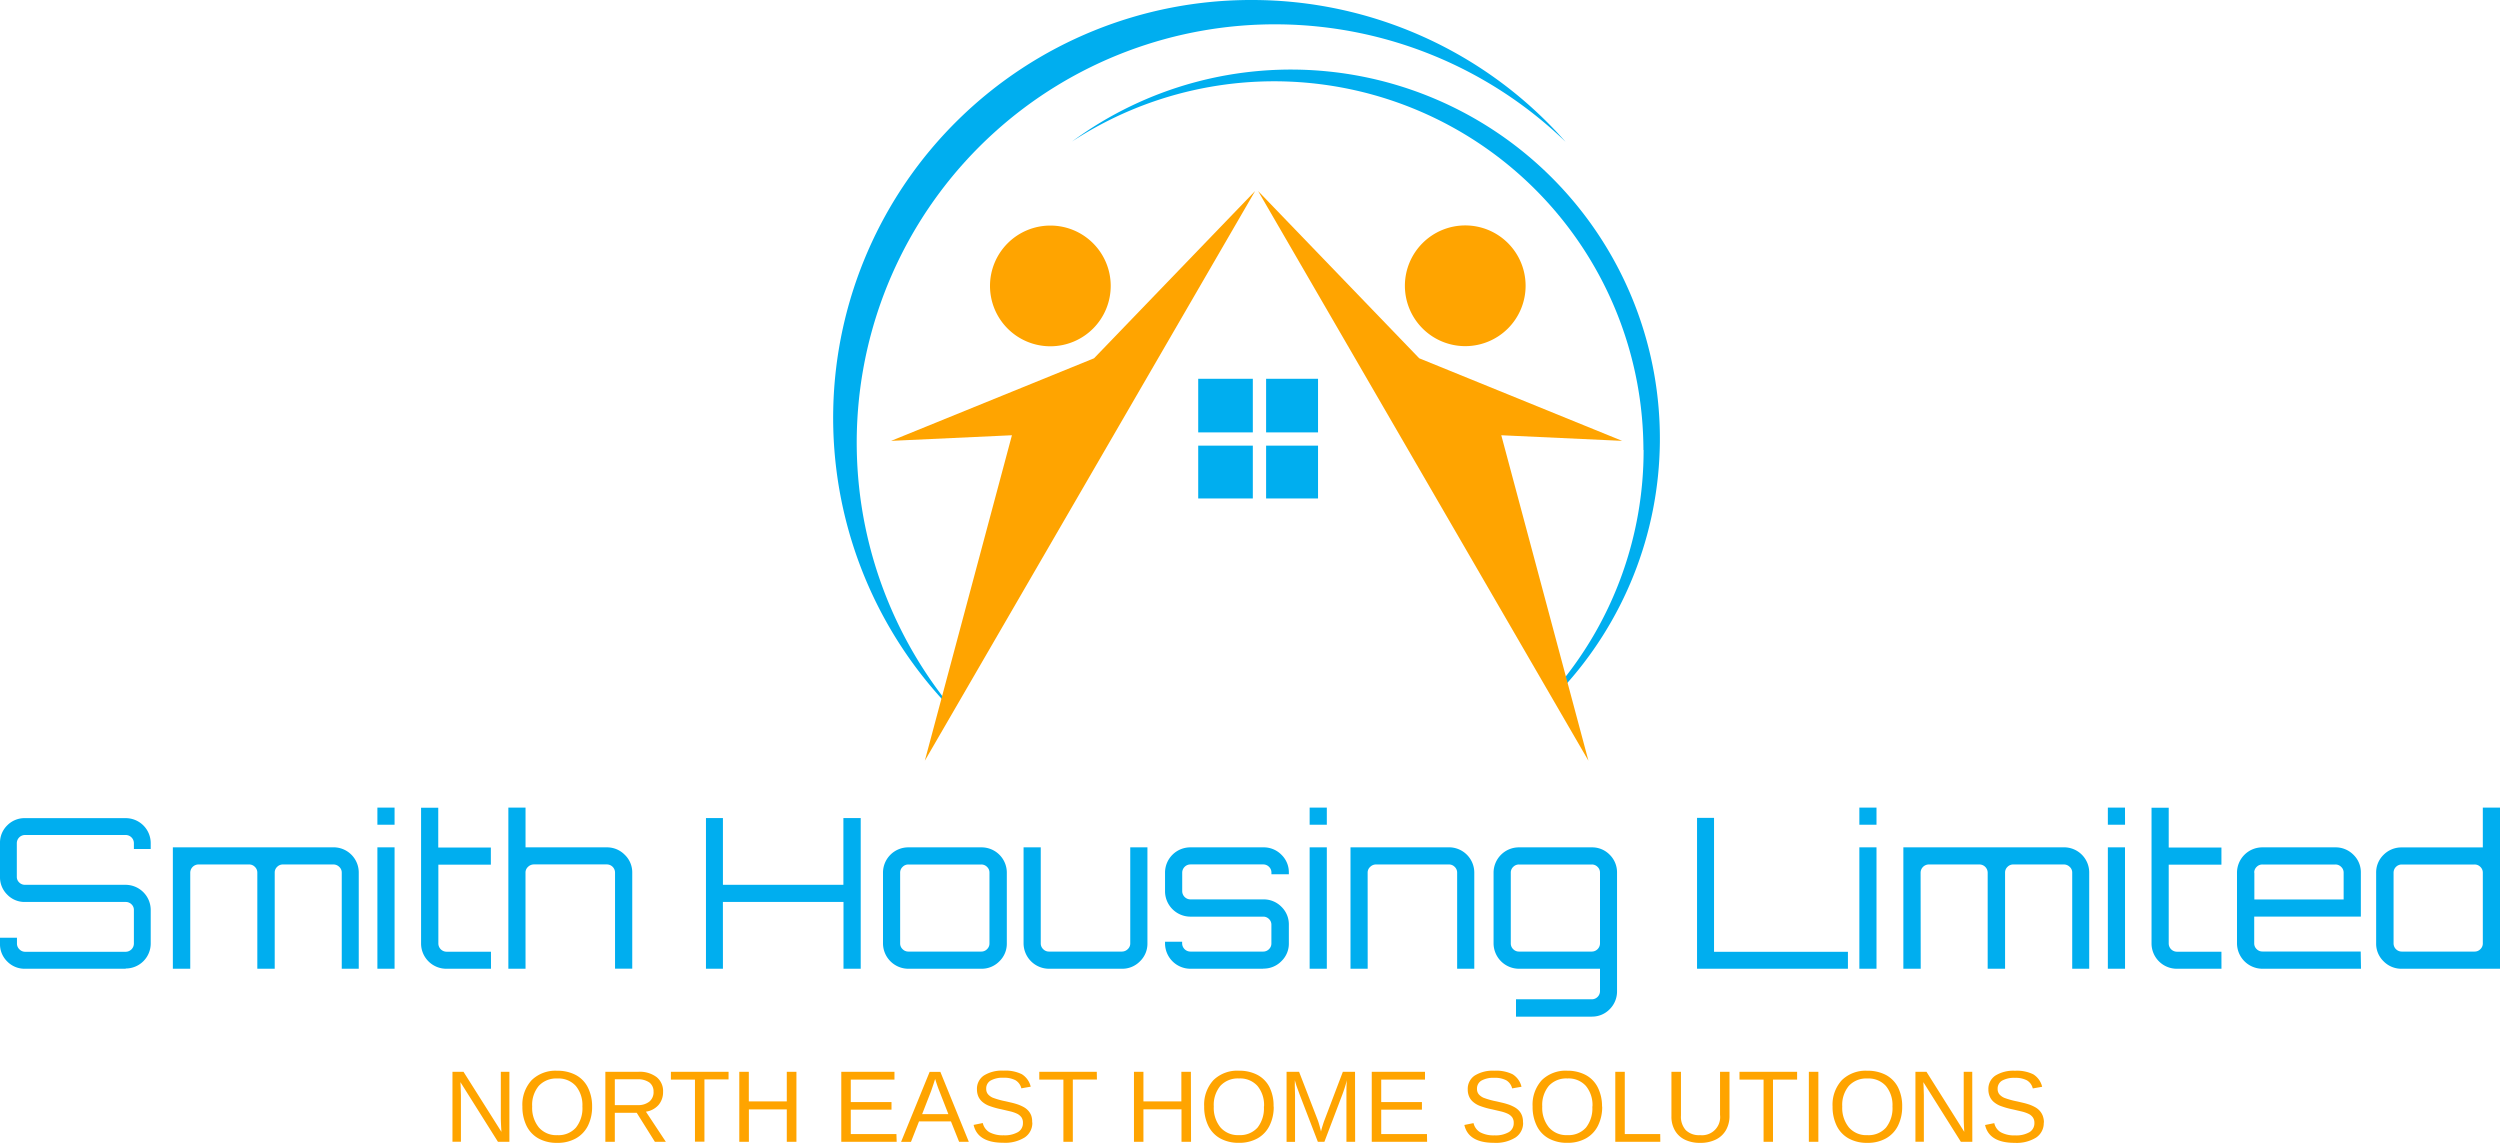
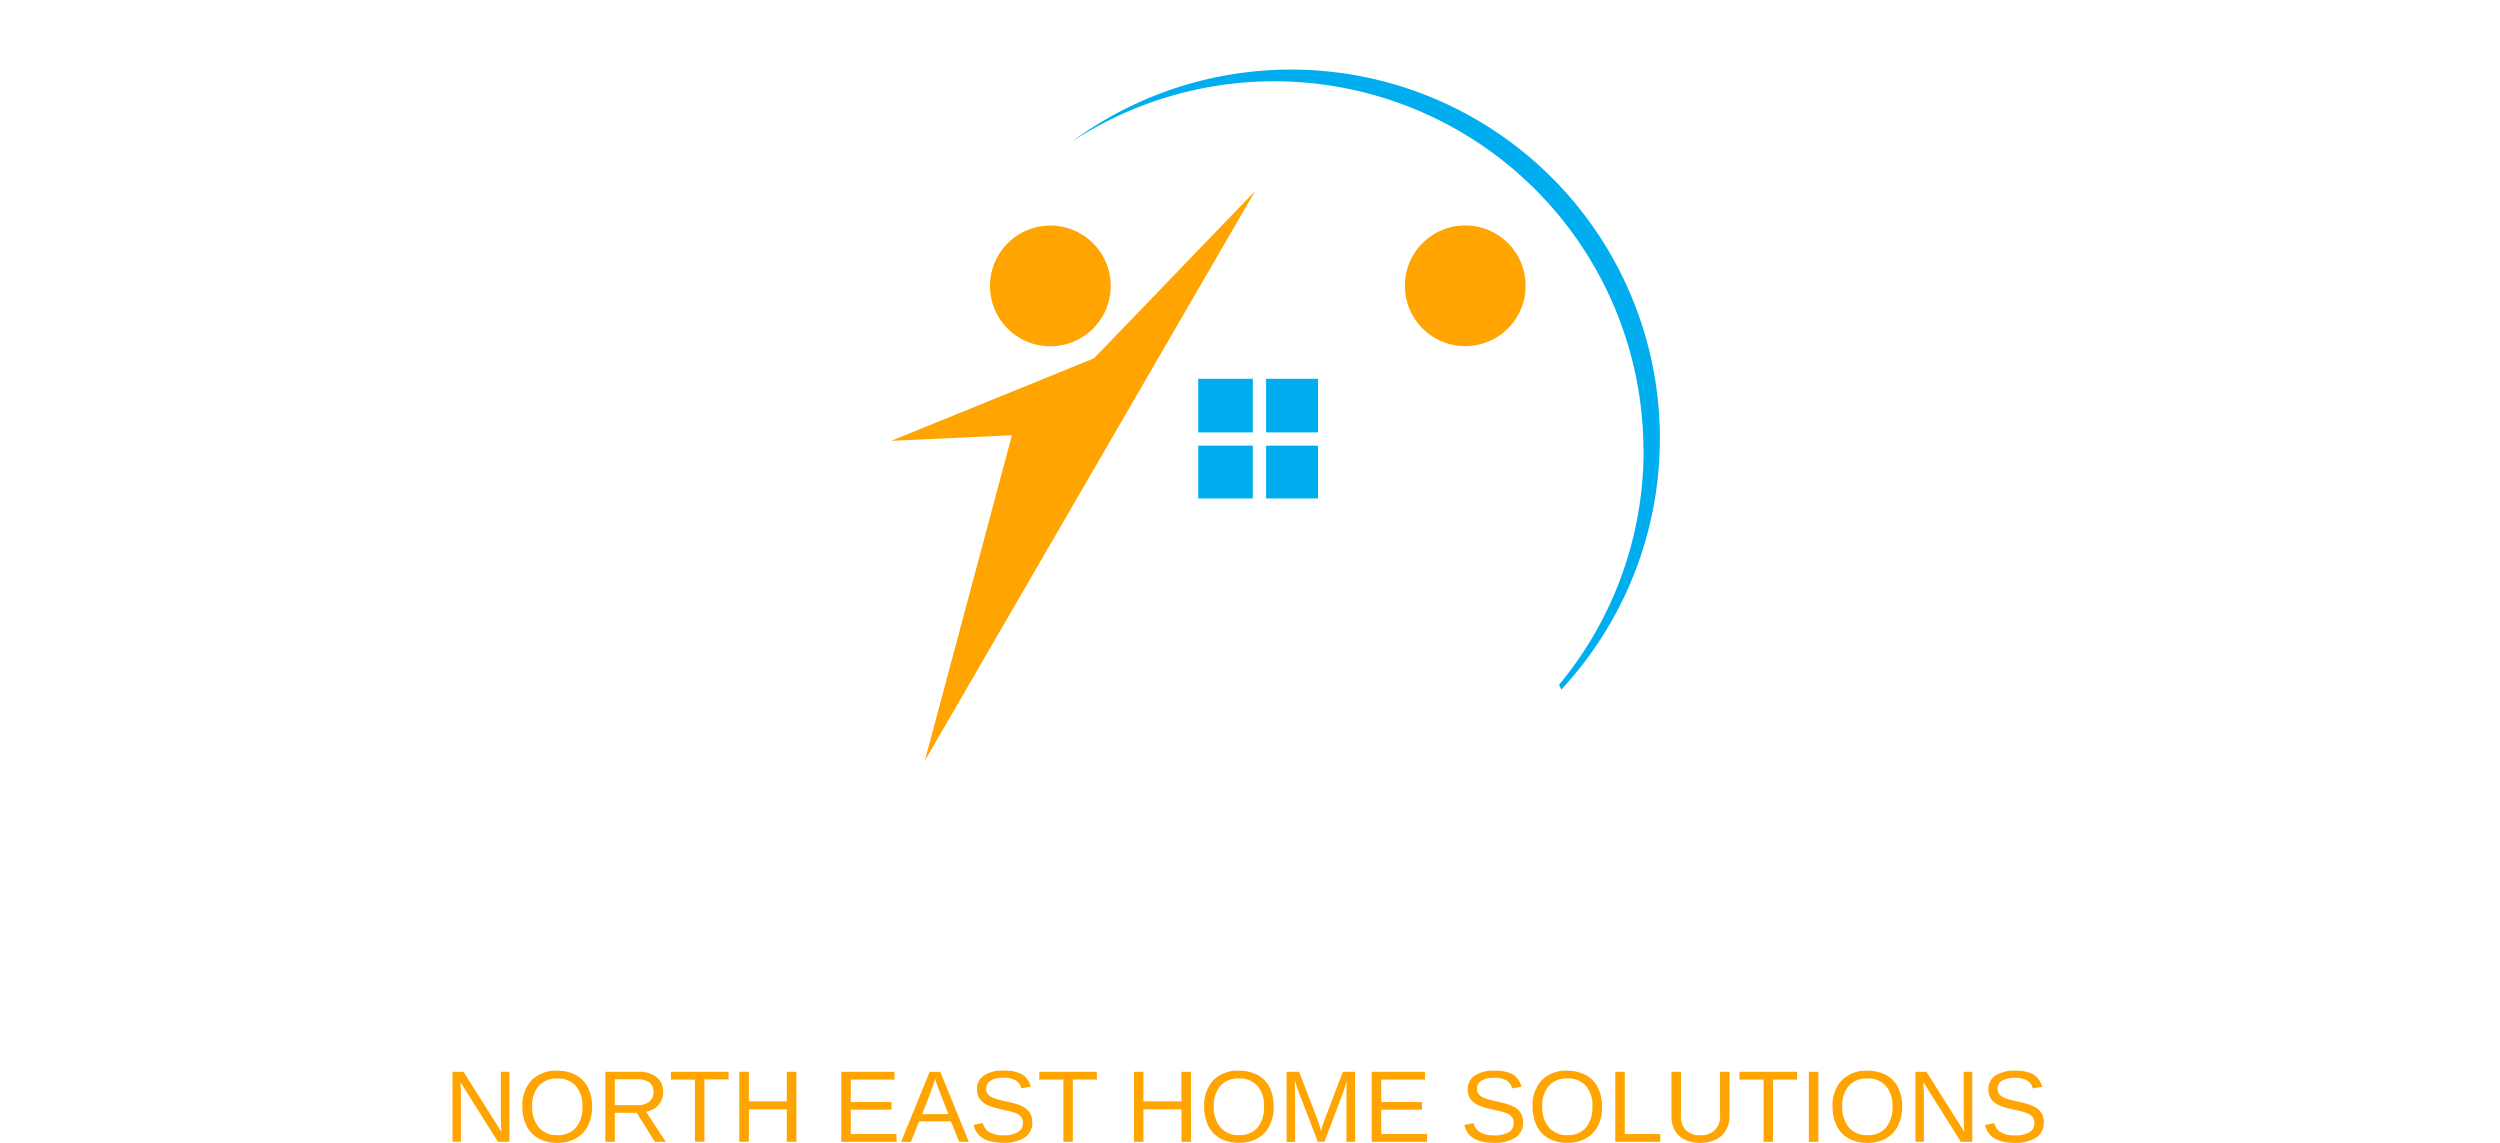
<svg xmlns="http://www.w3.org/2000/svg" width="700" height="320" viewBox="0 0 700 320">
-   <path d="M350.45,0a117,117,0,0,0-85.4,197.15,2,2,0,0,1,.21-.44,117.1,117.1,0,0,1,173.1-157A116.93,116.93,0,0,0,350.45,0Z" fill="#00aeef" />
  <path d="M460.21,126a102.75,102.75,0,0,1-23.67,65.74c.22.45.42.9.62,1.35a103.31,103.31,0,0,0-137-153.46,103.4,103.4,0,0,1,160,86.37Z" fill="#00aeef" />
  <path d="M311,80A16.9,16.9,0,1,1,294.1,63.16,16.89,16.89,0,0,1,311,80Z" fill="#ffa400" />
  <path d="M427.17,80a16.9,16.9,0,1,1-16.9-16.88A16.89,16.89,0,0,1,427.17,80Z" fill="#ffa400" />
  <polygon points="351.43 53.49 258.95 213 283.34 121.87 249.51 123.44 306.33 100.32 351.43 53.49" fill="#ffa400" />
-   <polygon points="352.27 53.49 444.76 213 420.36 121.87 454.2 123.44 397.38 100.32 352.27 53.49" fill="#ffa400" />
  <rect x="335.5" y="106.06" width="15.29" height="15.01" fill="#00aeef" />
  <rect x="335.5" y="124.78" width="15.29" height="14.79" fill="#00aeef" />
  <rect x="354.51" y="106.06" width="14.54" height="15.01" fill="#00aeef" />
  <rect x="354.51" y="124.78" width="14.54" height="14.79" fill="#00aeef" />
  <path d="M142.63,319.71h-3.2L128.92,303l.07,1.35.07,2.33v13h-2.37V300.1h3.09l10.62,16.82c-.11-1.82-.17-3.14-.17-3.95h0V300.1h2.4Zm23.16-9.88h0a11.78,11.78,0,0,1-1.17,5.38,8.31,8.31,0,0,1-3.39,3.55A10.38,10.38,0,0,1,156,320h0a10.5,10.5,0,0,1-5.22-1.23,8.14,8.14,0,0,1-3.35-3.54,12,12,0,0,1-1.16-5.4h0a10.14,10.14,0,0,1,2.58-7.37,9.54,9.54,0,0,1,7.18-2.65h0a10.81,10.81,0,0,1,5.19,1.19,8,8,0,0,1,3.37,3.46A11.68,11.68,0,0,1,165.79,309.83Zm-2.72,0h0a8.41,8.41,0,0,0-1.83-5.75,6.49,6.49,0,0,0-5.17-2.1h0a6.63,6.63,0,0,0-5.22,2.07,8.34,8.34,0,0,0-1.84,5.78h0a8.65,8.65,0,0,0,1.86,5.84,6.43,6.43,0,0,0,5.17,2.17h0a6.5,6.5,0,0,0,5.21-2.1A8.67,8.67,0,0,0,163.07,309.83Zm23.37,9.88h-3.07l-5.09-8.13h-6.13v8.13H169.5V300.1h9.24a7.82,7.82,0,0,1,5.11,1.49,5,5,0,0,1,1.81,4.13h0a5.5,5.5,0,0,1-1.27,3.67,5.81,5.81,0,0,1-3.53,1.88h0Zm-3.45-14h0a3.1,3.1,0,0,0-1.17-2.62,5.46,5.46,0,0,0-3.35-.89h-6.32v7.23h6.43a4.92,4.92,0,0,0,3.26-1A3.41,3.41,0,0,0,183,305.75Zm21-3.47h-6.75v17.43h-2.65V302.28h-6.74V300.1H204ZM223,319.71H220.3v-9.08H209.69v9.08H207V300.1h2.67v8.3H220.3v-8.3H223Zm28.07,0H235.56V300.1h14.89v2.18H238.22v6.29h11.4v2.14h-11.4v6.83H251Zm20.2,0h-2.72L266.27,314h-8.95l-2.25,5.73H252.3l8-19.61h3Zm-9.06-16.44-.37-1.16-.13.39c-.23.77-.58,1.76-1,3h0l-2.51,6.45h7.34L263,305.43q-.39-.94-.78-2.16Zm26.84,11h0a4.84,4.84,0,0,1-2.13,4.21,10.32,10.32,0,0,1-6,1.49h0q-7.17,0-8.31-5h0l2.57-.52a4,4,0,0,0,1.89,2.59,7.89,7.89,0,0,0,3.95.84h0a7.41,7.41,0,0,0,4-.89,2.86,2.86,0,0,0,1.4-2.59h0a2.61,2.61,0,0,0-.43-1.57,3.41,3.41,0,0,0-1.23-1,10.25,10.25,0,0,0-1.9-.65l-2.44-.57h0a22,22,0,0,1-3.53-1,6.5,6.5,0,0,1-1.9-1.15,4.23,4.23,0,0,1-1.07-1.48,5,5,0,0,1-.37-1.95h0a4.46,4.46,0,0,1,1.93-3.88,9.49,9.49,0,0,1,5.53-1.37h0a10.4,10.4,0,0,1,5.11,1,5.64,5.64,0,0,1,2.48,3.49h0l-2.62.46a3.61,3.61,0,0,0-1.64-2.26,6.72,6.72,0,0,0-3.36-.7h0a6.8,6.8,0,0,0-3.6.78,2.55,2.55,0,0,0-1.24,2.32h0a2.33,2.33,0,0,0,.48,1.5,3.81,3.81,0,0,0,1.39,1,22.34,22.34,0,0,0,3.61,1h0l1.8.42c.6.15,1.18.32,1.72.51a11.59,11.59,0,0,1,1.55.71,4.83,4.83,0,0,1,1.24,1,4.34,4.34,0,0,1,.83,1.38A5.22,5.22,0,0,1,289,314.3Zm18.09-12h-6.75v17.43h-2.64V302.28H291V300.1H307.1Zm26.35,17.43h-2.67v-9.08H320.16v9.08h-2.65V300.1h2.65v8.3h10.62v-8.3h2.67Zm23.15-9.88h0a11.65,11.65,0,0,1-1.18,5.38,8.2,8.2,0,0,1-3.37,3.55,10.42,10.42,0,0,1-5.2,1.24h0a10.55,10.55,0,0,1-5.22-1.23,8.14,8.14,0,0,1-3.35-3.54,12,12,0,0,1-1.15-5.4h0a10.14,10.14,0,0,1,2.58-7.37,9.5,9.5,0,0,1,7.17-2.65h0a10.85,10.85,0,0,1,5.2,1.19,8,8,0,0,1,3.36,3.46A11.56,11.56,0,0,1,356.6,309.83Zm-2.71,0h0a8.41,8.41,0,0,0-1.83-5.75,6.51,6.51,0,0,0-5.18-2.1h0a6.63,6.63,0,0,0-5.22,2.07,8.39,8.39,0,0,0-1.84,5.78h0a8.65,8.65,0,0,0,1.86,5.84,6.44,6.44,0,0,0,5.17,2.17h0a6.55,6.55,0,0,0,5.22-2.1A8.72,8.72,0,0,0,353.89,309.83Zm25.51,9.88H377V306.63c0-1.45,0-2.84.13-4.18h0a38.58,38.58,0,0,1-1.23,3.91h0l-5.07,13.35H369l-5.14-13.35L363,304l-.45-1.54,0,1.56.06,2.62v13.08h-2.37V300.1h3.5L369,313.71c.19.54.37,1.13.54,1.76s.28,1.07.34,1.36h0c.08-.38.23-.94.47-1.7s.4-1.23.48-1.42h0L376,300.1h3.41Zm20.15,0H384.09V300.1H399v2.18H386.74v6.29h11.4v2.14h-11.4v6.83h12.81Zm26.88-5.41h0a4.84,4.84,0,0,1-2.13,4.21,10.32,10.32,0,0,1-6,1.49h0q-7.19,0-8.32-5h0l2.57-.52a4,4,0,0,0,1.9,2.59,7.89,7.89,0,0,0,3.95.84h0a7.41,7.41,0,0,0,4-.89,2.86,2.86,0,0,0,1.4-2.59h0a2.61,2.61,0,0,0-.43-1.57,3.36,3.36,0,0,0-1.24-1,10.13,10.13,0,0,0-1.89-.65l-2.44-.57h0a21.72,21.72,0,0,1-3.53-1,6.37,6.37,0,0,1-1.9-1.15,4.1,4.1,0,0,1-1.07-1.48,4.81,4.81,0,0,1-.37-1.95h0a4.46,4.46,0,0,1,1.93-3.88,9.49,9.49,0,0,1,5.52-1.37h0a10.41,10.41,0,0,1,5.12,1,5.64,5.64,0,0,1,2.48,3.49h0l-2.62.46a3.61,3.61,0,0,0-1.64-2.26,6.72,6.72,0,0,0-3.36-.7h0a6.82,6.82,0,0,0-3.6.78,2.55,2.55,0,0,0-1.24,2.32h0a2.33,2.33,0,0,0,.48,1.5,3.89,3.89,0,0,0,1.39,1,22.34,22.34,0,0,0,3.61,1h0l1.8.42c.6.15,1.17.32,1.72.51a11.45,11.45,0,0,1,1.54.71,5.06,5.06,0,0,1,1.25,1,4.15,4.15,0,0,1,.82,1.38A5,5,0,0,1,426.43,314.3Zm22.14-4.47h0a11.65,11.65,0,0,1-1.18,5.38,8.23,8.23,0,0,1-3.38,3.55,10.38,10.38,0,0,1-5.19,1.24h0a10.56,10.56,0,0,1-5.23-1.23,8.06,8.06,0,0,1-3.34-3.54,11.83,11.83,0,0,1-1.16-5.4h0a10.17,10.17,0,0,1,2.57-7.37,9.54,9.54,0,0,1,7.18-2.65h0A10.82,10.82,0,0,1,444,301a8,8,0,0,1,3.37,3.46A11.68,11.68,0,0,1,448.57,309.83Zm-2.72,0h0a8.41,8.41,0,0,0-1.83-5.75,6.51,6.51,0,0,0-5.18-2.1h0a6.61,6.61,0,0,0-5.21,2.07,8.39,8.39,0,0,0-1.84,5.78h0a8.65,8.65,0,0,0,1.86,5.84,6.43,6.43,0,0,0,5.17,2.17h0a6.52,6.52,0,0,0,5.21-2.1A8.67,8.67,0,0,0,445.85,309.83Zm19,9.88H452.28V300.1h2.66v17.44h9.92ZM476,320h0a9.47,9.47,0,0,1-4.22-.88,6.42,6.42,0,0,1-2.78-2.55,7.66,7.66,0,0,1-1-4h0V300.1h2.67v12.27a5.6,5.6,0,0,0,1.36,4.08,5.28,5.28,0,0,0,4,1.39h0a5.07,5.07,0,0,0,5.58-5.65h0V300.1h2.65v12.24a8,8,0,0,1-1,4.11,6.59,6.59,0,0,1-2.86,2.64A9.67,9.67,0,0,1,476,320Zm27.19-17.72h-6.75v17.43H493.8V302.28h-6.74V300.1h16.13Zm5.95,17.43h-2.66V300.1h2.66Zm23.47-9.88h0a11.78,11.78,0,0,1-1.18,5.38,8.23,8.23,0,0,1-3.38,3.55,10.39,10.39,0,0,1-5.2,1.24h0a10.5,10.5,0,0,1-5.22-1.23,8.14,8.14,0,0,1-3.35-3.54,12,12,0,0,1-1.16-5.4h0a10.14,10.14,0,0,1,2.58-7.37,9.53,9.53,0,0,1,7.17-2.65h0a10.83,10.83,0,0,1,5.21,1.19,8.16,8.16,0,0,1,3.37,3.46A11.68,11.68,0,0,1,532.61,309.83Zm-2.72,0h0a8.41,8.41,0,0,0-1.83-5.75,6.53,6.53,0,0,0-5.19-2.1h0a6.6,6.6,0,0,0-5.2,2.07,8.34,8.34,0,0,0-1.84,5.78h0a8.65,8.65,0,0,0,1.86,5.84,6.42,6.42,0,0,0,5.16,2.17h0a6.52,6.52,0,0,0,5.22-2.1A8.72,8.72,0,0,0,529.89,309.83Zm22.36,9.88h-3.2L538.54,303l.07,1.35.07,2.33v13h-2.36V300.1h3.09L550,316.92c-.11-1.82-.16-3.14-.16-3.95h0V300.1h2.39Zm20-5.41h0a4.85,4.85,0,0,1-2.12,4.21,10.36,10.36,0,0,1-6,1.49h0q-7.17,0-8.31-5h0l2.58-.52a3.92,3.92,0,0,0,1.89,2.59,7.84,7.84,0,0,0,3.94.84h0a7.45,7.45,0,0,0,4-.89,2.88,2.88,0,0,0,1.4-2.59h0a2.61,2.61,0,0,0-.44-1.57,3.24,3.24,0,0,0-1.23-1,10,10,0,0,0-1.9-.65l-2.44-.57h0a22.36,22.36,0,0,1-3.53-1,6.64,6.64,0,0,1-1.9-1.15,4.2,4.2,0,0,1-1.06-1.48,4.81,4.81,0,0,1-.38-1.95h0a4.48,4.48,0,0,1,1.93-3.88,9.51,9.51,0,0,1,5.53-1.37h0a10.37,10.37,0,0,1,5.11,1,5.6,5.6,0,0,1,2.48,3.49h0l-2.62.46a3.58,3.58,0,0,0-1.64-2.26,6.72,6.72,0,0,0-3.36-.7h0a6.82,6.82,0,0,0-3.6.78,2.57,2.57,0,0,0-1.24,2.32h0a2.33,2.33,0,0,0,.48,1.5,4,4,0,0,0,1.39,1,22.67,22.67,0,0,0,3.61,1h0l1.8.42c.61.15,1.18.32,1.73.51a11.45,11.45,0,0,1,1.54.71,4.83,4.83,0,0,1,1.24,1,4.37,4.37,0,0,1,.84,1.38A5.46,5.46,0,0,1,572.3,314.3Z" fill="#ffa400" />
-   <path d="M35.2,271.25H7a6.79,6.79,0,0,1-5-2.06,6.75,6.75,0,0,1-2-5H0v-1.63H4.75v1.63a2.19,2.19,0,0,0,.68,1.61A2.21,2.21,0,0,0,7,266.5H35.2a2.32,2.32,0,0,0,2.29-2.29h0v-9.43a2.11,2.11,0,0,0-.68-1.58,2.24,2.24,0,0,0-1.61-.65H7a6.73,6.73,0,0,1-5-2.08,6.81,6.81,0,0,1-2-4.95H0v-9.44a6.78,6.78,0,0,1,2.05-5,6.78,6.78,0,0,1,5-2H35.2a7,7,0,0,1,7,7h0v1.64H37.49v-1.64a2.3,2.3,0,0,0-2.29-2.28H7a2.3,2.3,0,0,0-2.29,2.28h0v9.44a2.11,2.11,0,0,0,.68,1.58,2.26,2.26,0,0,0,1.61.65H35.2a7.05,7.05,0,0,1,7,7h0v9.43a7,7,0,0,1-7,7Zm18.07,0H48.4v-34H93.35a7.05,7.05,0,0,1,7.1,7.09h0v26.9H95.69v-26.9a2.12,2.12,0,0,0-.7-1.61,2.31,2.31,0,0,0-1.64-.68H79.21a2.23,2.23,0,0,0-1.62.68,2.17,2.17,0,0,0-.67,1.61h0v26.9H72.05v-26.9a2.18,2.18,0,0,0-.68-1.61,2.21,2.21,0,0,0-1.61-.68H55.56a2.32,2.32,0,0,0-2.29,2.29h0Zm57.21,0h-4.81v-34h4.81Zm0-40.32h-4.81v-4.81h4.81Zm27,40.32H125a7.07,7.07,0,0,1-7.1-7.09h0v-38h4.81v11.14h14.73v4.8H122.74v22.1a2.32,2.32,0,0,0,2.29,2.28h12.44Zm9.67,0h-4.81V226.12h4.81v11.14h22.77a6.91,6.91,0,0,1,5,2.07,6.82,6.82,0,0,1,2.11,5h0v26.9h-4.82v-26.9a2.29,2.29,0,0,0-2.28-2.29H149.49a2.31,2.31,0,0,0-1.64.68,2.13,2.13,0,0,0-.71,1.61h0Zm55.27,0h-4.75v-42.2h4.75v18.7h33.73v-18.7H241v42.2h-4.82v-18.7H202.41Zm72.35,0H254.33a7.12,7.12,0,0,1-7.09-7.09h0V244.35a7.08,7.08,0,0,1,7.09-7.09h20.43a7.08,7.08,0,0,1,7.15,7.09h0v19.81a6.83,6.83,0,0,1-2.08,5,6.91,6.91,0,0,1-5.07,2.09Zm-20.43-4.81h20.43a2.21,2.21,0,0,0,1.61-.68,2.18,2.18,0,0,0,.67-1.6h0V244.35a2.17,2.17,0,0,0-.67-1.61,2.21,2.21,0,0,0-1.61-.68H254.33a2.21,2.21,0,0,0-1.61.68,2.18,2.18,0,0,0-.68,1.61h0v19.81a2.19,2.19,0,0,0,.68,1.6A2.21,2.21,0,0,0,254.33,266.44Zm59.8,4.81H293.7a7.14,7.14,0,0,1-7.1-7.09h0v-26.9h4.81v26.9a2.19,2.19,0,0,0,.68,1.6,2.21,2.21,0,0,0,1.61.68h20.43a2.31,2.31,0,0,0,1.64-.68,2.13,2.13,0,0,0,.7-1.6h0v-26.9h4.81v26.9a6.83,6.83,0,0,1-2.08,5,6.91,6.91,0,0,1-5.07,2.09Zm39.59,0H333.31a7.12,7.12,0,0,1-7.1-7.09h0v-.47H331v.47a2.32,2.32,0,0,0,2.29,2.28h20.41a2.23,2.23,0,0,0,1.62-.68,2.18,2.18,0,0,0,.67-1.6h0v-5.22a2.17,2.17,0,0,0-.67-1.61,2.22,2.22,0,0,0-1.62-.67H333.31a7.12,7.12,0,0,1-7.1-7.1h0v-5.21a7.08,7.08,0,0,1,7.1-7.09h20.41a6.93,6.93,0,0,1,5.08,2.07,6.83,6.83,0,0,1,2.08,5h0v.47H356v-.47a2.17,2.17,0,0,0-.67-1.61,2.23,2.23,0,0,0-1.62-.68H333.31a2.32,2.32,0,0,0-2.29,2.29h0v5.21a2.32,2.32,0,0,0,2.29,2.29h20.41a6.93,6.93,0,0,1,5.08,2.07,6.85,6.85,0,0,1,2.08,5h0v5.22a6.79,6.79,0,0,1-2.08,5,6.91,6.91,0,0,1-5.08,2.09Zm17.78,0h-4.81v-34h4.81Zm0-40.32h-4.81v-4.81h4.81Zm11.44,40.32h-4.81v-34H405.7a7.08,7.08,0,0,1,7.1,7.09h0v26.9H408v-26.9a2.18,2.18,0,0,0-.68-1.61,2.21,2.21,0,0,0-1.62-.68H385.29a2.29,2.29,0,0,0-1.64.68,2.13,2.13,0,0,0-.71,1.61h0Zm62.78,13.42H424.48V279.8h21.24a2.29,2.29,0,0,0,2.28-2.28h0v-6.27H425.3a7.14,7.14,0,0,1-7.1-7.09h0V244.35a7.1,7.1,0,0,1,7.1-7.09h20.42a6.85,6.85,0,0,1,5,2.07,6.92,6.92,0,0,1,2.05,5h0v33.17a7,7,0,0,1-2.05,5.07,6.82,6.82,0,0,1-5,2.08ZM425.3,266.44h20.42a2.31,2.31,0,0,0,2.28-2.28h0V244.35a2.17,2.17,0,0,0-.67-1.61,2.19,2.19,0,0,0-1.61-.68H425.3a2.21,2.21,0,0,0-1.61.68,2.17,2.17,0,0,0-.67,1.61h0v19.81a2.18,2.18,0,0,0,.67,1.6A2.21,2.21,0,0,0,425.3,266.44Zm92.12,4.81H475.17V229h4.76V266.5h37.49Zm8,0h-4.8v-34h4.8Zm0-40.32h-4.8v-4.81h4.8Zm12.38,40.32h-4.86v-34h44.94a7.05,7.05,0,0,1,7.1,7.09h0v26.9h-4.76v-26.9a2.12,2.12,0,0,0-.7-1.61,2.31,2.31,0,0,0-1.64-.68H563.71a2.23,2.23,0,0,0-1.62.68,2.17,2.17,0,0,0-.67,1.61h0v26.9h-4.87v-26.9a2.32,2.32,0,0,0-2.29-2.29h-14.2a2.32,2.32,0,0,0-2.29,2.29h0Zm57.21,0h-4.81v-34H595Zm0-40.32h-4.81v-4.81H595Zm27,40.32H609.53a7.08,7.08,0,0,1-7.1-7.09h0v-38h4.81v11.14H622v4.8H607.24v22.1a2.32,2.32,0,0,0,2.29,2.28H622Zm39.07,0H633.46a7.14,7.14,0,0,1-7.1-7.09h0V244.35a7.1,7.1,0,0,1,7.1-7.09h20.42a7,7,0,0,1,5.08,2.07,6.83,6.83,0,0,1,2.08,5h0v12.31H631.18v7.5a2.18,2.18,0,0,0,.67,1.6,2.21,2.21,0,0,0,1.61.68H661Zm-29.86-26.9v7.5h25v-7.5a2.18,2.18,0,0,0-.68-1.61,2.21,2.21,0,0,0-1.62-.68H633.46a2.21,2.21,0,0,0-1.61.68,2.17,2.17,0,0,0-.67,1.61ZM700,271.25H672.48a6.94,6.94,0,0,1-5.08-2.09,6.83,6.83,0,0,1-2.08-5h0V244.35a6.87,6.87,0,0,1,2.08-5,7,7,0,0,1,5.08-2.07h22.71V226.12H700Zm-27.52-4.81H692.9a2.21,2.21,0,0,0,1.61-.68,2.19,2.19,0,0,0,.68-1.6h0V244.35a2.18,2.18,0,0,0-.68-1.61,2.21,2.21,0,0,0-1.61-.68H672.48a2.29,2.29,0,0,0-2.28,2.29h0v19.81a2.29,2.29,0,0,0,2.28,2.28Z" fill="#00aeef" />
</svg>